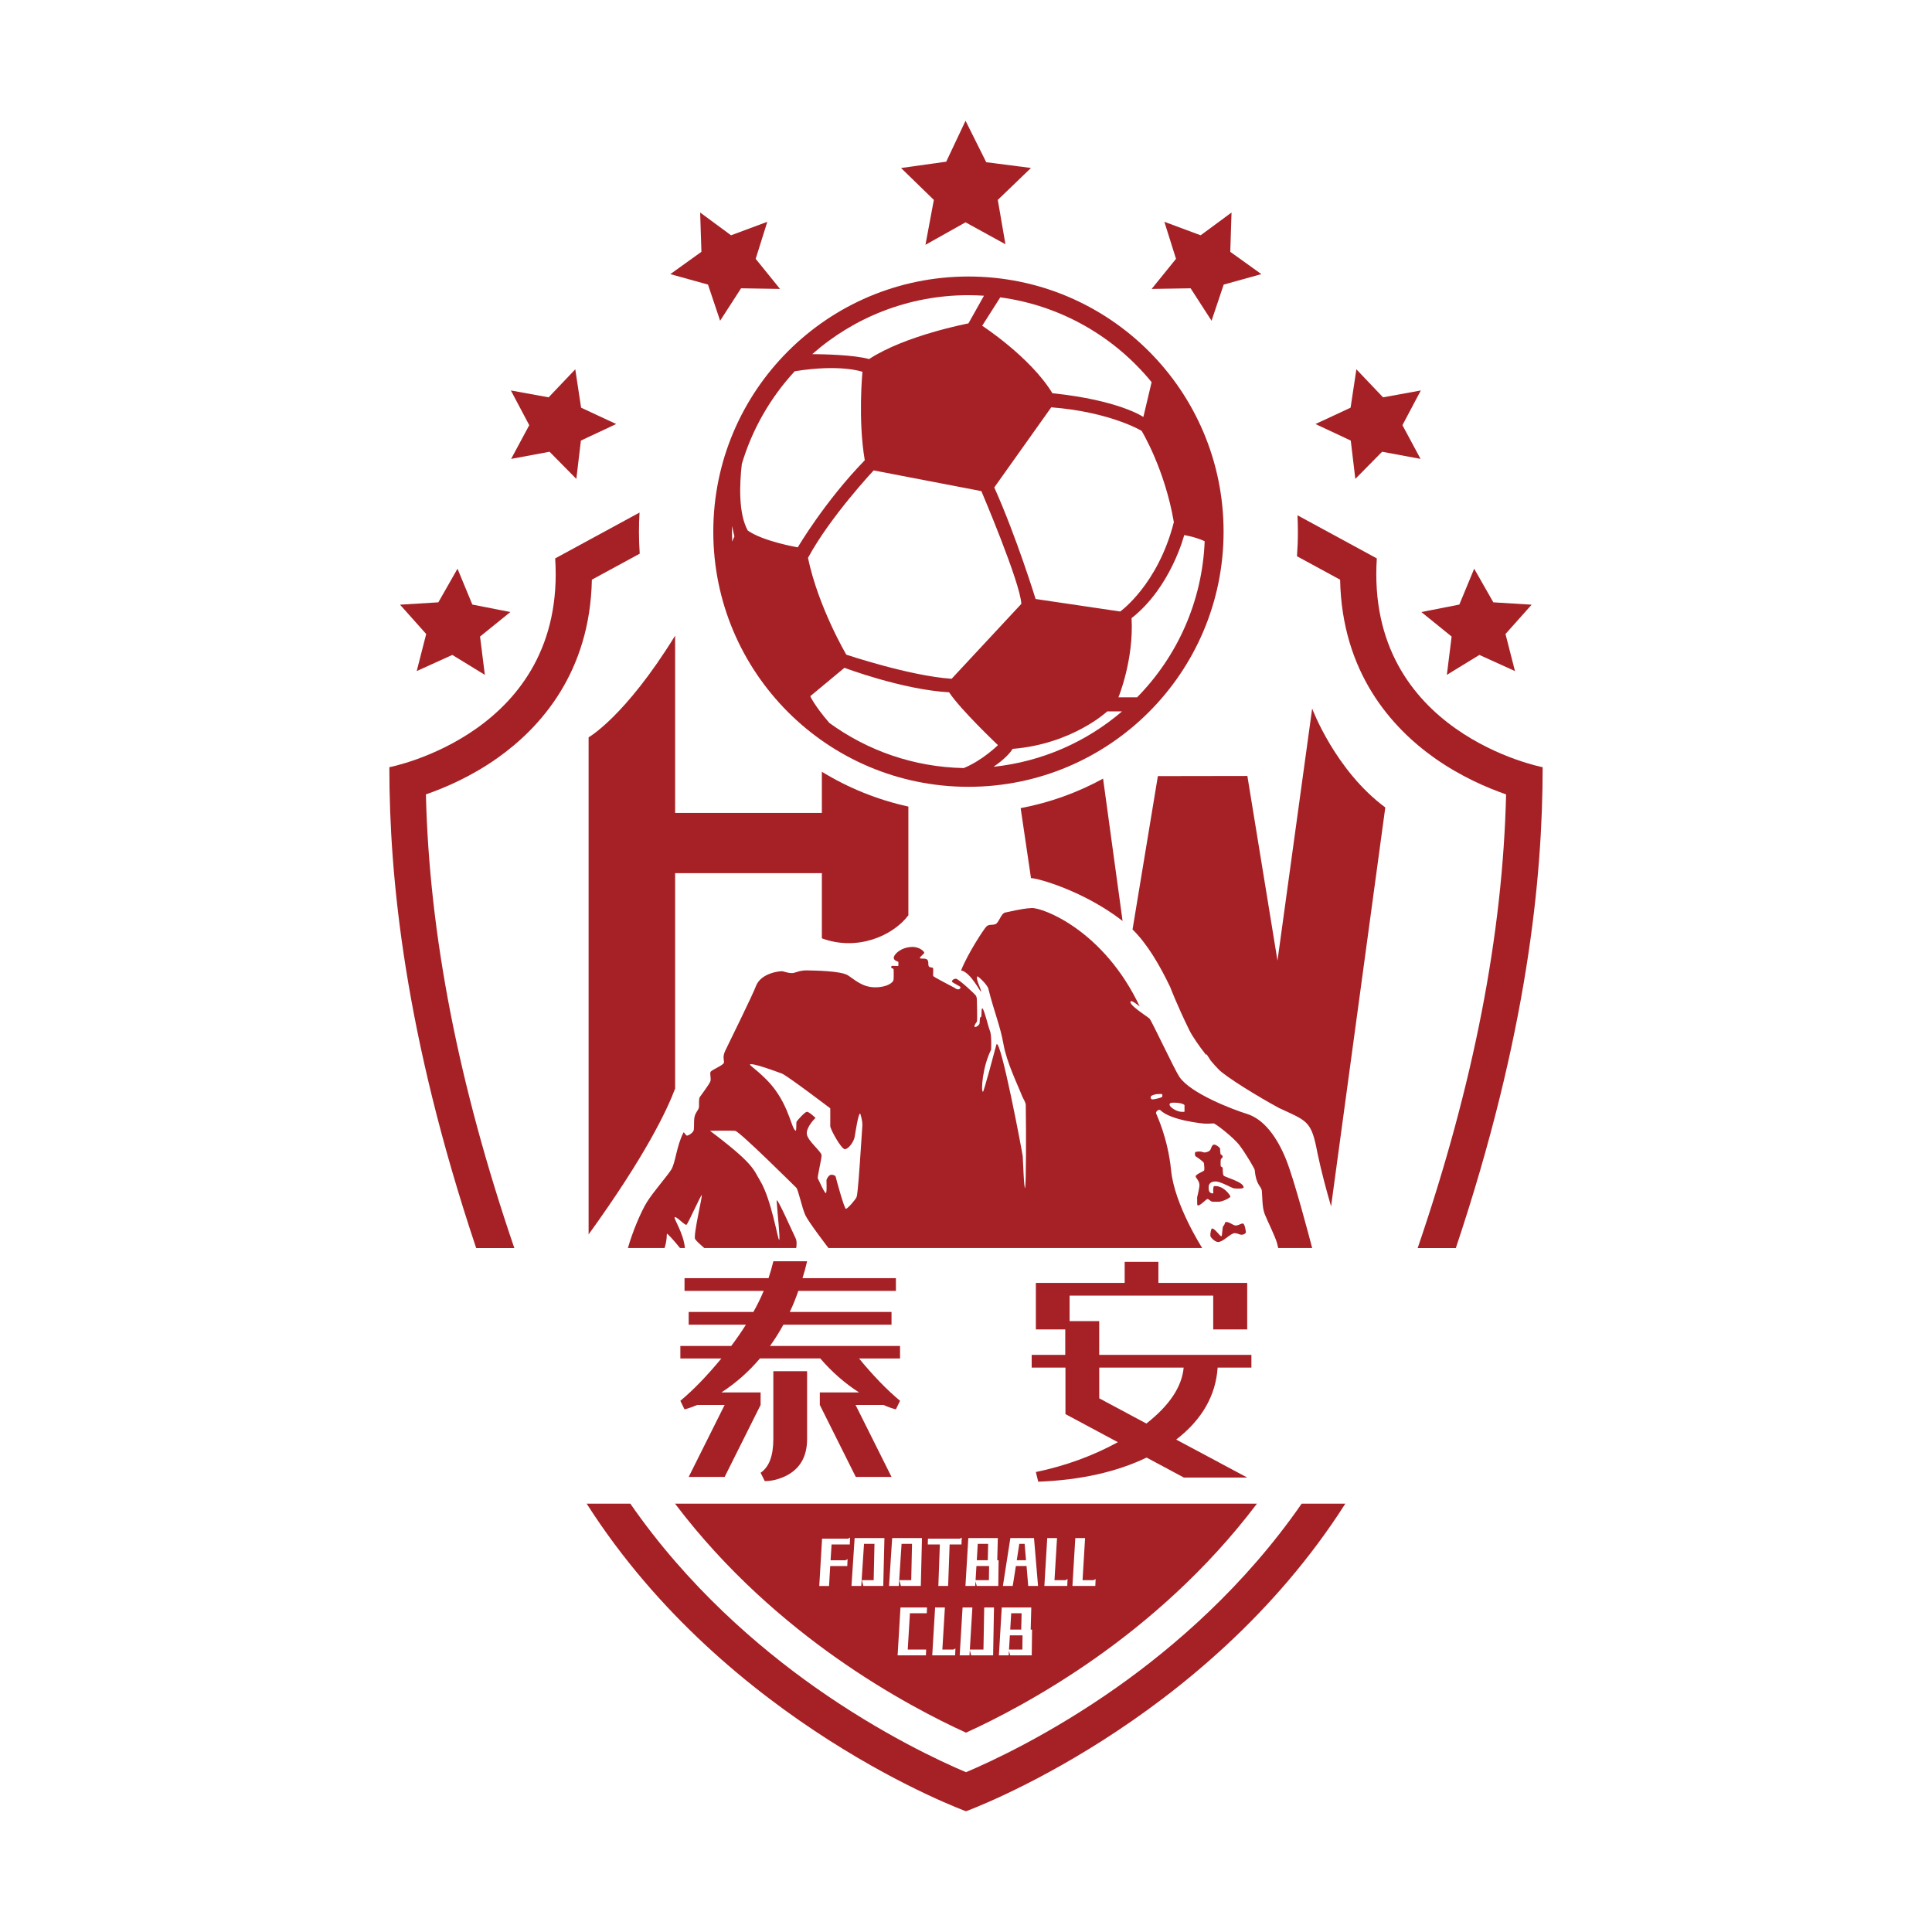
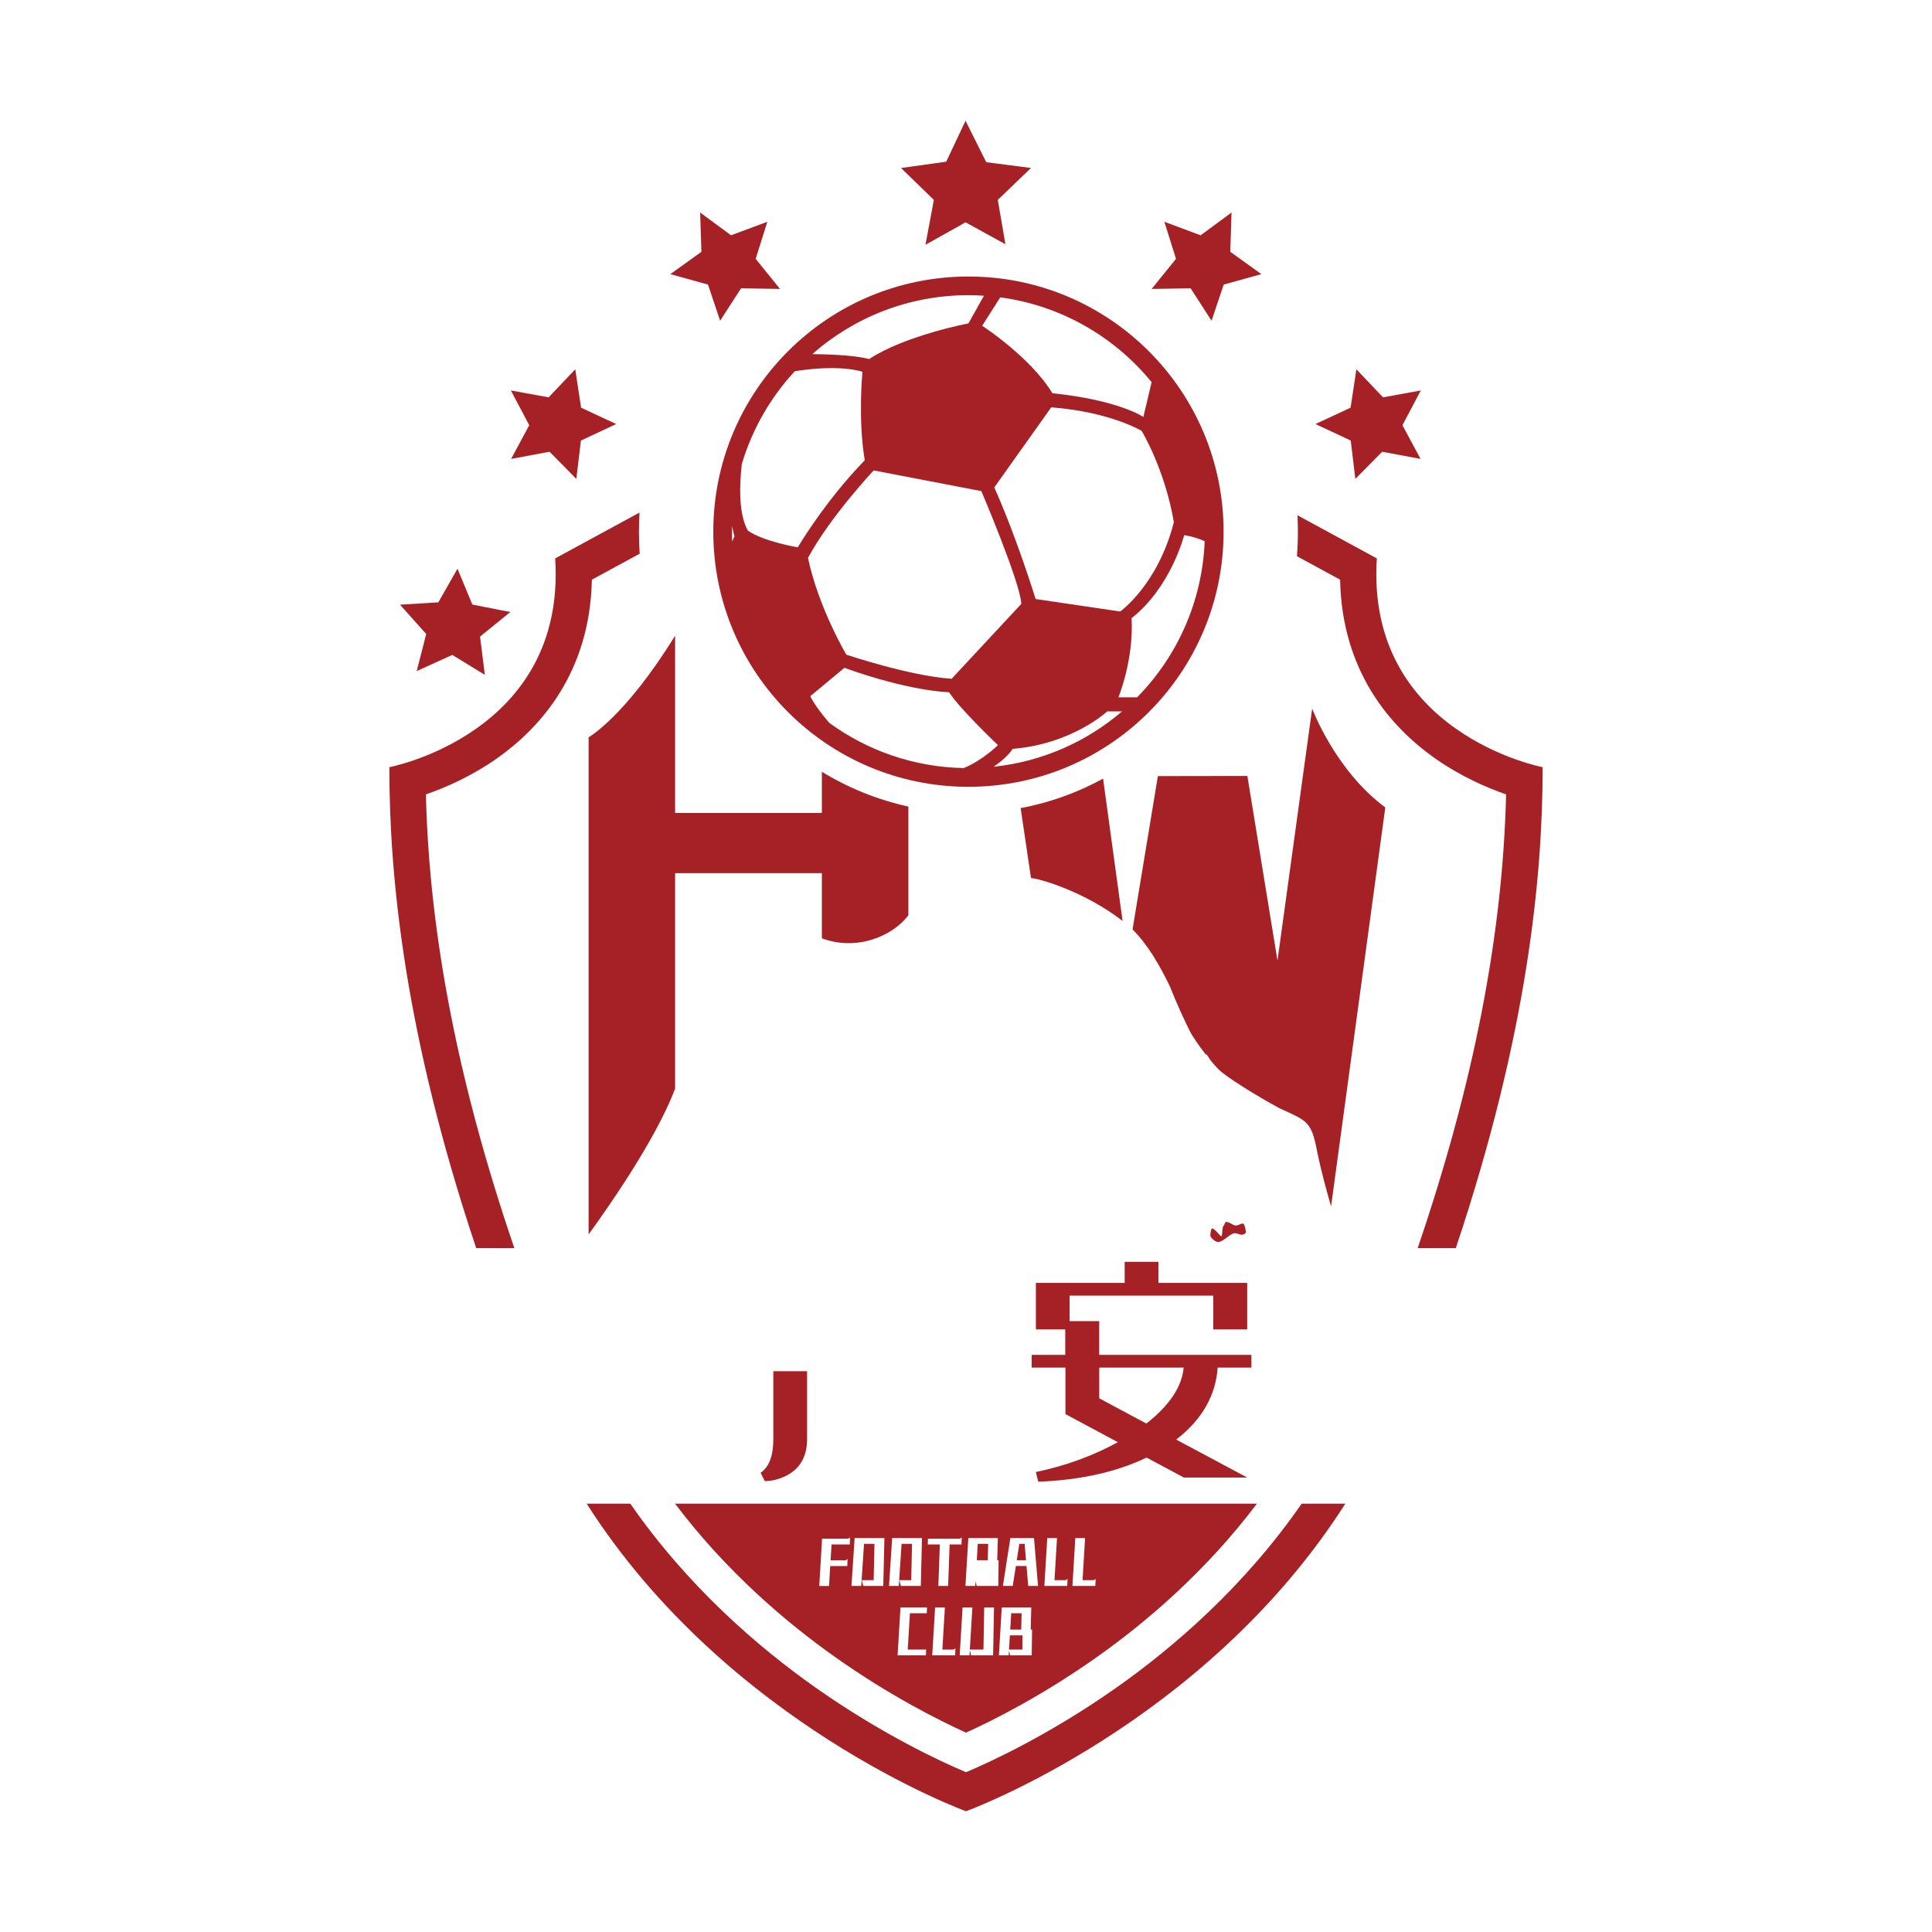
<svg xmlns="http://www.w3.org/2000/svg" version="1.1" x="0px" y="0px" viewBox="0 0 800 800" enable-background="new 0 0 800 800" xml:space="preserve">
  <g>
    <path fill="#A62126" d="M462.54,698.62c-27.7,19.55-52.25,30.87-62.54,35.21c-10.3-4.35-34.84-15.67-62.54-35.21   c-23.44-16.55-52.65-41.62-76.45-75.98h-18.08C301.27,714.13,400,750,400,750s98.73-35.87,157.07-127.36h-18.08   C515.19,657,485.98,682.07,462.54,698.62z" />
    <path fill="#A62126" d="M401.01,325.8c58.35,0,105.65-47.3,105.65-105.65c0-58.35-47.3-105.65-105.65-105.65   c-58.35,0-105.65,47.3-105.65,105.65C295.35,278.5,342.66,325.8,401.01,325.8z M399.07,318.04c-20.78-0.4-39.97-7.28-55.65-18.69   c-6.29-7.28-7.9-11.08-7.9-11.08l14.15-11.75c0,0,23.82,9.03,43.33,10.15c4.76,7.24,20.23,21.87,20.23,21.87   S406.87,314.85,399.07,318.04z M334.57,231.02c9.11-16.95,27.19-36.23,27.19-36.23l44.6,8.57c0,0,16.15,37.9,16.55,46.69   l-28.86,31.02c-17.51-1.2-43.61-9.99-43.61-9.99S338.89,251.57,334.57,231.02z M411.42,317.51c2.44-1.69,6.15-4.55,7.89-7.42   c24.7-2,39.17-15.51,39.17-15.51h6.13C449.99,307.1,431.62,315.37,411.42,317.51z M498.83,224.1c-1,25.15-11.48,47.85-27.97,64.64   h-7.74c0,0,6.4-15.51,5.44-32.78c16.31-12.79,21.79-34.38,21.79-34.38S494.45,222.13,498.83,224.1z M463.84,253.21l-35.02-5.18   c0,0-7.91-25.72-17.11-46.19c7.64-10.75,23.59-33.18,23.59-33.18c24.54,1.92,37.42,9.75,37.42,9.75s9.59,15.71,13.35,37.81   C479.43,242.21,463.84,253.21,463.84,253.21z M476.86,158.24l-3.42,14.42c0,0-9.95-6.96-37.66-9.83   c-9.11-14.99-29.08-27.94-29.08-27.94l7.49-11.76C439.38,126.51,461.53,139.48,476.86,158.24z M401.01,122.23   c2.16,0,4.3,0.08,6.43,0.22l-6.43,11.46c0,0-26.14,4.94-41.13,14.77c-6.45-1.79-19.3-2.01-23.54-2.04   C353.58,131.45,376.21,122.23,401.01,122.23z M307.17,192.13c4.32-14.49,11.91-27.58,21.91-38.4c19.04-3.08,28.04,0.23,28.04,0.23   s-1.92,19.67,0.96,36.62c-16.63,17.11-27.74,36.06-27.74,36.06s-14.23-2.4-20.71-6.96C305.78,212.71,306.18,200.78,307.17,192.13z    M304.11,222.11c-0.33,0.68-0.65,1.43-0.93,2.15c-0.06-1.36-0.09-2.73-0.09-4.11c0-0.78,0.01-1.57,0.03-2.34   C303.43,219.25,303.83,221.04,304.11,222.11z" />
    <polygon fill="#A62126" points="423.41,677.17 418.17,677.17 417.81,683.05 423.34,683.05  " />
-     <polygon fill="#A62126" points="409.56,648.44 404.32,648.44 403.97,654.32 409.49,654.32  " />
    <polygon fill="#A62126" points="423.03,668 418.72,668 418.31,674.78 422.86,674.78  " />
    <polygon fill="#A62126" points="409.18,639.27 404.87,639.27 404.47,646.06 409.02,646.06  " />
    <path fill="#A62126" d="M346.11,686.37c22.28,15.73,42.5,25.9,53.89,31.09c11.39-5.18,31.61-15.36,53.89-31.09   c20.35-14.36,45.24-35.45,66.58-63.73H279.53C300.87,650.92,325.77,672.01,346.11,686.37z M395.5,685.43h-9.48l1.19-19.81h4.05   l-1.05,17.43h4.55l0.86-0.48L395.5,685.43z M445.26,636.89h4.05l-1.05,17.43h4.55l0.86-0.48l-0.12,2.86h-9.48L445.26,636.89z    M433.64,636.89h4.05l-1.05,17.43h4.55l0.86-0.48l-0.12,2.86h-9.48L433.64,636.89z M418.37,636.89h9.79l1.67,19.81h-4.07   l-0.69-8.26h-4.41l-1.31,8.26h-4.07L418.37,636.89z M414.81,665.62h12.22l-0.24,9.17h0.57l-0.14,10.65h-8.93l-0.5-1.9l-0.12,1.9   h-4.05L414.81,665.62z M400.96,636.89h12.22l-0.24,9.17h0.57l-0.14,10.65h-8.93l-0.5-1.9l-0.12,1.9h-4.05L400.96,636.89z    M402.64,665.62l-1.05,17.43h5.64l0.31-17.43h4.05l-0.36,19.81h-9.1l-0.55-2.12l-0.14,2.12h-4.05l1.19-19.81H402.64z    M384.25,637.13h13.24l0.74-0.47l-0.1,2.86h-4.91l-0.62,17.19h-4.05l0.62-17.19h-5L384.25,637.13z M383.76,668h-6.98l-0.9,15.05   h7.62l-0.1,2.38h-11.72l1.19-19.81h10.98L383.76,668z M369.43,636.89h12.34l-0.48,19.81h-8.26l-0.62-2.38h4.91l0.33-15.05h-4.33   l-1.14,17.43h-4.05L369.43,636.89z M353.88,636.89h12.34l-0.48,19.81h-8.26l-0.62-2.38h4.91l0.33-15.05h-4.33l-1.14,17.43h-4.05   L353.88,636.89z M340.4,637.13h10.79l0.79-0.47l-0.1,2.86h-7.55l-0.4,6.55h6.22l0.81-0.47l-0.12,2.86h-7.07l-0.48,8.26h-4.05   L340.4,637.13z" />
    <polygon fill="#A62126" points="424.28,639.27 422.07,639.27 421.02,646.06 424.85,646.06  " />
    <polygon fill="#A62126" points="493.01,119.38 501.68,132.81 506.71,117.84 522.3,113.51 509.43,104.27 509.95,88 497.16,97.43    482.14,91.84 486.96,107.18 476.87,119.64  " />
-     <polygon fill="#A62126" points="599.11,279.44 612.58,271.19 627.32,277.88 623.39,262.53 634.22,250.39 618.36,249.41    610.43,235.49 604.28,250.34 588.55,253.43 601.09,263.58  " />
    <polygon fill="#A62126" points="561.21,198.3 572.31,187.06 588.22,190.02 580.72,176.06 588.33,161.68 572.69,164.53    561.65,152.92 559.25,168.81 544.71,175.58 559.32,182.43  " />
    <polygon fill="#A62126" points="293.16,117.84 298.19,132.81 306.86,119.38 322.99,119.64 312.91,107.18 317.73,91.84    302.71,97.43 289.92,88 290.44,104.27 277.57,113.51  " />
    <polygon fill="#A62126" points="172.55,277.88 187.29,271.19 200.76,279.44 198.78,263.58 211.32,253.43 195.59,250.34    189.44,235.49 181.51,249.41 165.64,250.39 176.48,262.53  " />
    <polygon fill="#A62126" points="211.65,190.02 227.56,187.06 238.65,198.3 240.54,182.43 255.15,175.58 240.62,168.81    238.21,152.92 227.17,164.53 211.54,161.68 219.15,176.06  " />
    <polygon fill="#A62126" points="383.21,101.37 399.81,92.06 416.33,101.14 413.16,82.78 426.91,69.55 408.38,67.17 399.81,50    391.81,66.95 373.1,69.57 386.69,82.78  " />
    <path fill="#A62126" d="M314.95,609.84l1.72,3.45c2.91,0,5.84-0.73,8.81-2.18c5.81-2.91,8.72-8,8.72-15.26v-28.07h-13.98v28.07   C320.22,602.81,318.46,607.48,314.95,609.84z" />
-     <path fill="#A62126" d="M281.72,580.04l1.72,3.54c1.33-0.3,3.09-0.91,5.27-1.82h11.35l-14.89,29.8h14.89l14.89-29.8v-5.18H298.7   c5.93-3.82,11.26-8.51,15.98-14.08h24.97c4.78,5.57,10.14,10.27,16.07,14.08h-16.25v5.18l14.89,29.8h14.8l-14.89-29.8h11.53   c2.12,0.91,3.84,1.52,5.17,1.82l1.72-3.54c-5.39-4.48-11.05-10.32-16.98-17.53h16.98v-5.18h-53.84c2-2.78,3.84-5.72,5.54-8.81   h44.77v-5.27h-42.13c1.33-2.79,2.51-5.7,3.54-8.72h40.41v-5.27H332.3c0.73-2.3,1.36-4.63,1.91-7h-13.98c-0.55,2.31-1.21,4.64-2,7   h-34.78v5.27h32.78c-1.21,2.91-2.63,5.81-4.27,8.72h-26.79v5.27h23.7c-1.82,2.91-3.85,5.84-6.08,8.81h-21.07v5.18h16.98   C292.76,569.72,287.11,575.56,281.72,580.04z" />
    <path fill="#A62126" d="M427.2,561.02v5.27h13.98v19.26l21.7,11.63c-10.41,5.69-21.73,9.81-33.96,12.36l1,4   c17.43-0.67,32.38-4,44.86-9.99l15.44,8.27h26.24l-29.42-15.72c10.65-8.24,16.37-18.17,17.16-29.8h13.98v-5.27h-63.02v-13.99   h-12.26v-10.54h59.47v13.99h14.07v-19.26h-36.77v-8.73H465.7v8.73h-36.77v19.26h12.17v10.54H427.2z M455.17,566.29h34.96   c-0.73,7.94-5.87,15.66-15.44,23.17l-19.52-10.45V566.29z" />
    <path fill="#A62126" d="M511.42,507.43c-1.12-0.23-2.28-1.44-3.76-1.44c-0.6,0-0.43,1.19-1.04,1.6c-0.61,0.41-0.41,4.18-0.88,4.32   s-2.8-3.36-3.86-3.22c-0.42,0.06-0.76,2.17-0.7,2.98c0.06,0.81,2,2.62,3.17,2.62c2.27,0,5.33-3.87,7.05-3.66   c1.72,0.21,1.53,0.57,2.58,0.64c1.05,0.07,2.01-0.64,1.92-1.12c-0.09-0.48-0.42-3.48-1.28-3.52   C513.76,506.59,512.54,507.66,511.42,507.43z" />
-     <path fill="#A62126" d="M471.93,416.76c-14.91-31.58-40.22-41.02-44.78-40.76c-4.56,0.26-9.15,1.56-10.91,1.86s-2.6,4.36-4.12,4.84   c-1.52,0.48-2.64-0.08-3.68,0.96c-1.04,1.04-7.68,11.11-10.47,18.15c4.08,0.88,7.88,9.07,8.24,8.71c0.36-0.36-2.35-5.08-1.52-6.22   c0.18-0.25,4.12,3.34,4.56,5.1c2.43,9.71,4.96,15.47,6.28,23.03c1.32,7.56,6.01,17.05,7.74,21.53c0.28,0.73,1.46,2.46,1.48,3.62   c0.19,11.91,0.13,32.45-0.25,34.16c-0.43,1.91-0.95-11.85-1.01-12.93c-0.06-1.08-9.16-49.37-10.89-46.32   c-0.94,3.58-5.26,19.69-5.58,19.61c-0.92-0.18-0.18-10.43,3.36-17.39c0,0,0.36-6.04-0.52-8c-0.57-1.27-2.44-9.16-3.08-9.16   s-0.08,3.52-0.64,3.58c-0.56,0.06-0.38,1.92-0.53,2.66c-0.15,0.74-1.74,1.86-2.07,1.35c-0.33-0.51,0.91-1.94,0.98-2.11   c0.22-0.54-0.02-8.96-0.02-8.96s0.04-1.12-0.44-1.84s-7.24-7-8.24-6.96c-1,0.04-1.68,0.68-1.64,1.16s3.56,1.96,3.56,2.36   s-0.36,0.92-1.04,0.88c-0.68-0.04-1.18-0.45-1.62-0.73c-0.44-0.28-8.42-4.33-8.64-4.77c-0.22-0.44,0.18-2.82-0.12-3.3   c-0.3-0.48-1.34-0.04-1.74-0.78c-0.4-0.74,0.08-1.5-0.48-2.52c-0.56-1.02-2.96-0.38-3.18-0.84c-0.22-0.46,1.78-1.78,1.8-2.22   c0.02-0.44-1.9-2.5-5.06-2.4c-4.84,0.16-7.52,3.16-7.57,4.44c-0.05,1.28,1.83,1.65,1.83,1.65s0.2,0.29,0.04,1.81   c-2.32,0.01-2.88-0.34-2.91,0.34c-0.04,1.19,1.02,0.03,1,1.47c-0.01,0.79,0.09,3.23-0.09,4.05c-0.18,0.82-2.31,2.95-7.59,2.95   c-5.28,0-8.4-3.12-11.27-4.96c-2.88-1.84-13.67-1.98-16.97-2.04c-3.3-0.06-4.74,1.14-6.3,1.12s-2.97-0.6-3.76-0.76   c-0.79-0.16-8.88,0.56-11.03,6.08c-1.04,3.04-11.45,24.12-12.71,26.78c-1.27,2.67-0.43,3.83-0.56,4.96   c-0.13,1.13-5.36,3.04-5.6,3.96c-0.24,0.92,0.32,2.6,0,3.72c-0.32,1.12-3.8,5.7-4.39,6.58c-0.58,0.87-0.18,3.46-0.41,4.46   c-0.23,1-1.36,1.91-1.76,3.68c-0.4,1.77-0.11,4.23-0.32,5.44c-0.21,1.21-2.16,2.33-2.76,2.4s-1.29-1.72-1.52-1.28   c-2.86,5.47-3.32,12.63-5.08,15.39c-1.76,2.76-7.26,9-9.95,13.25c-2.55,4.02-6.17,12.7-7.97,19.17h15.17   c0.41-1.19,0.89-3.14,0.96-5.88c0.01-0.46,3.09,2.96,5.43,5.88h2.03c-0.53-6.1-4.75-12.23-4.23-12.75c0.6-0.6,4.32,3.6,4.92,3.12   s5.8-12.11,6.28-12.27c0.48-0.16-3.64,16.83-2.72,18.23c0.58,0.88,2.46,2.56,3.78,3.68h38.06c0.18-1.09,0.34-2.89-0.26-4.08   c-0.91-1.78-8-17.89-7.84-15.43c0.37,5.45,1.54,15.89,1.04,16.15c-0.5,0.26-3.2-16.77-7.88-24.51c-2.91-4.82-2.52-6.92-20.75-20.67   c0,0,8.62-0.16,10.39,0c1.78,0.16,24.41,22.67,25.31,23.55c0.9,0.88,2.36,8.39,3.8,11.43c1.34,2.82,8.54,12.24,9.55,13.56h154.76   c0,0-11.43-17.79-12.87-32.06c-1.4-13.85-6.04-23-6.24-23.75c-0.2-0.74,1.21-1.82,1.76-1.28c4.36,4.28,17.67,5.57,18.71,5.6   c1.04,0.03,2.63-0.06,3.32-0.12c0.69-0.06,8.27,5.76,10.83,9.16c2.56,3.4,6.18,9.57,6.24,10.15c0.64,6.78,2.74,6.42,2.96,8.8   s0.08,6.68,1.16,9.43s4.44,9.41,5.16,12.23c0.21,0.82,0.35,1.41,0.44,1.84h14.06c-1.17-4.49-7.42-28.28-10.82-36.7   c-3.76-9.31-9.2-16.71-16.27-18.87c-5.49-1.68-23.23-8.4-27.88-15.29c-2.04-3.02-11.49-23.25-12.37-24.13   c-0.88-0.88-9.2-6-7.76-7.2C468.79,414.15,471.93,416.76,471.93,416.76z M357.08,466.16l-1.05,15.68c0,0-0.84,12.59-1.32,13.79   s-3.78,4.92-4.44,4.92c-0.66,0-4.08-12.47-4.2-13.19s-1.36-1.01-2.08-0.89c-0.72,0.12-1.76,1.58-1.77,2.33   c-0.02,0.75,0.2,3.66-0.1,5.04c-0.3,1.38-3.18-5.46-3.48-5.88c-0.3-0.42,1.52-7.8,1.56-9.47c0.04-1.68-5.88-6.08-6.12-9   c-0.24-2.92,3.6-6.6,3.6-6.6s-2.72-2.64-3.6-2.52c-0.88,0.12-3.82,3.44-4.18,4c-0.36,0.56,0.06,4.12-0.5,3.81   c-1.6-0.89-2.48-8.68-8.28-16.72c-4.66-6.46-11.09-10.37-10.55-10.71c1.12-0.72,11.11,3.03,13.19,3.79   c2.08,0.76,20.03,14.39,20.03,14.39s0.04,6.04,0,7.32c-0.04,1.28,4.52,9.51,6,9.59c1.48,0.08,3.76-3.02,4.12-5.14   c0.36-2.13,1.49-9.65,2.24-9.61C356.29,461.1,357.23,464.31,357.08,466.16z M484.56,456.82c0.64-0.48,5.28-0.24,5.92,0.8v2.72   c0,0-1.84,0.4-4-0.8S483.92,457.3,484.56,456.82z M476.62,453.9c0.28-0.36,1.92-0.84,2.34-0.84c0.42,0,2.06-0.16,2.22,0   c0.16,0.16,0.18,0.82,0,1.14c-0.18,0.32-3.52,1.14-4.14,1.02C476.42,455.1,476.34,454.26,476.62,453.9z" />
-     <path fill="#A62126" d="M495.71,495.77c0,0,0,0.89,0.02,2.79c0.02,2.09,3.74-2.08,4.22-2.08s1.04,0.64,1.52,0.93   c0.49,0.3,1.53,0.21,3.12,0.21c1.6,0,4.95-1.65,4.89-2.16c-0.06-0.51-2.79-4.65-6.72-4.32c-0.56,0.05-0.36,3-0.36,3   c-1.95,0.18-1.98-1.71-1.92-2.76c0.06-1.05,0.72-2.16,2.88-2.16s6.7,2.75,7.59,2.85c0.89,0.1,3.94,0.29,3.99-0.39   c0.16-2.24-7.68-4.2-8.22-4.86c-0.54-0.66-0.34-3.06-0.46-3.3c-0.12-0.24-0.56-0.4-0.72-0.52c-0.16-0.12-0.18-2.7,0.04-3.04   c0.22-0.33,0.64-0.4,0.68-1.04c0.04-0.64-0.82-0.81-0.86-1.04c-0.17-0.9-0.18-1.71-0.18-2.19c0-0.48-1.6-1.73-2.44-1.73   s-1.12,1-1.48,1.92c-0.36,0.92-1.76,1.28-2.32,1.32c-1.2,0.08-1.12-0.72-3.89-0.22c-0.36,0.06-0.45,1.56,0,1.82   c0.45,0.26,3.47,2.32,3.45,2.88c-0.02,0.56,0.44,2.8-0.08,3.12c-0.52,0.32-3.44,1.6-3.37,2.32c0.06,0.72,1.86,2,1.54,4.16   C496.31,493.44,495.71,495.77,495.71,495.77z" />
    <path fill="#A62126" d="M543.34,293.4l-14.36,104.37l-12.47-76.46l-37.06,0.06l-10.49,63.5c6.09,5.96,11.21,14.7,15.61,23.89   c0,0,2.8,7.43,7.95,17.89c1.2,2.44,3.98,6.47,6.88,10.16l0.2-0.31l1.74,2.69c1.15,1.37,2.27,2.63,3.26,3.63   c2.92,3.03,16.27,11.27,25.07,16.01c11.83,5.49,13.35,5.25,15.87,18.68c1.61,7.67,3.74,15.52,5.63,22.03l22.45-165.19   C552.84,318.97,543.34,293.4,543.34,293.4z" />
    <path fill="#A62126" d="M422.63,334.63l4.28,28.97c2.66,0,21.78,5.23,37.93,17.75l-8.08-58.94   C446.26,328.16,434.78,332.34,422.63,334.63z" />
    <path fill="#A62126" d="M243.73,305.3v205.85c23.7-32.84,32.49-51.51,35.82-60.38v-89.22h60.77v26.99   c14.39,5.36,29.18-0.8,35.82-9.53v-45.03c-12.86-2.81-24.93-7.74-35.82-14.41v17.05h-60.77v-73.4   C258.76,296.91,243.73,305.3,243.73,305.3z" />
    <path fill="#A62126" d="M570.11,231.22l-32.85-17.85c0.11,2.25,0.17,4.51,0.17,6.78c0,3.42-0.13,6.82-0.38,10.18l17.86,9.71   c0.76,38.4,21.27,61.22,39.12,73.85c10.7,7.57,21.6,12.27,29.61,15.05c-1.38,58.05-13.44,120.01-36.61,187.85h15.8   c29.66-88.66,35.95-153.6,35.95-199.11C638.78,317.68,565.45,303.71,570.11,231.22z" />
    <path fill="#A62126" d="M245.08,240.03l19.81-10.76c-0.2-3.02-0.31-6.06-0.31-9.12c0-2.65,0.08-5.29,0.23-7.91l-34.92,18.98   c4.66,72.49-68.67,86.46-68.67,86.46c0,45.51,6.29,110.44,35.95,199.11h15.8c-23.18-67.85-35.23-129.8-36.61-187.85   c8.01-2.78,18.91-7.48,29.61-15.05C223.81,301.26,244.32,278.44,245.08,240.03z" />
  </g>
  <g>
</g>
  <g>
</g>
  <g>
</g>
  <g>
</g>
  <g>
</g>
  <g>
</g>
  <g>
</g>
  <g>
</g>
  <g>
</g>
  <g>
</g>
  <g>
</g>
</svg>